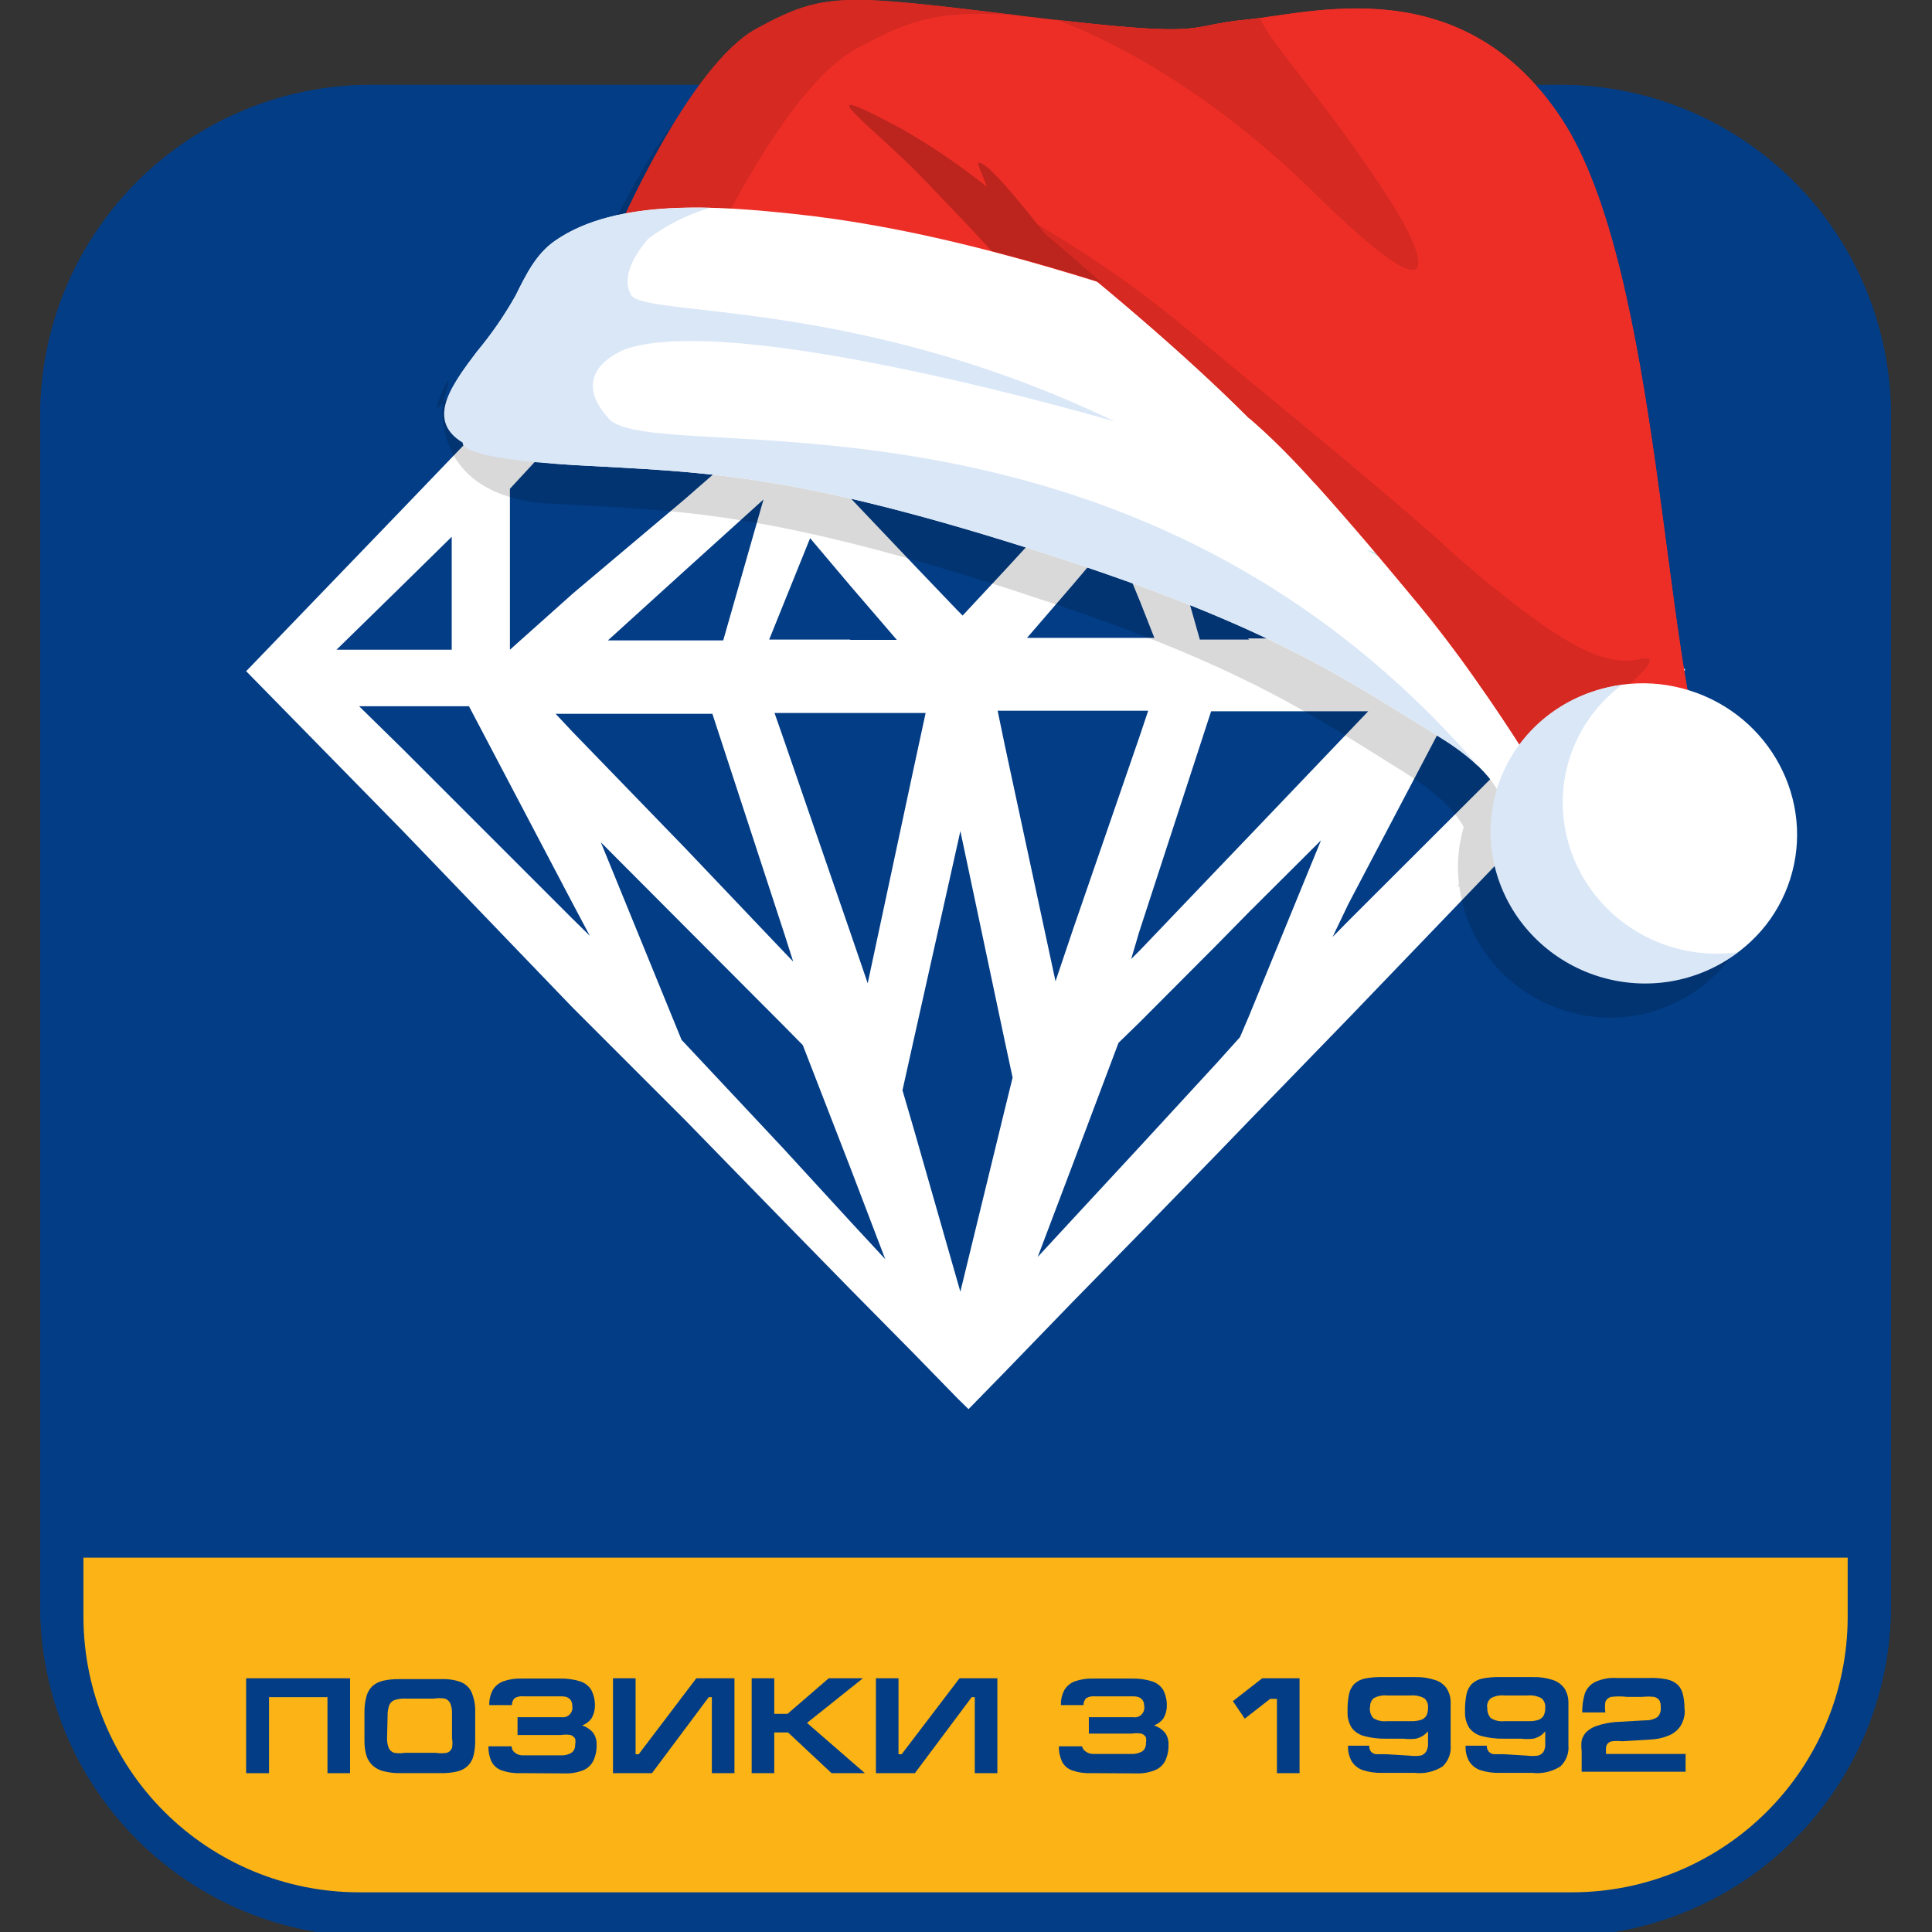
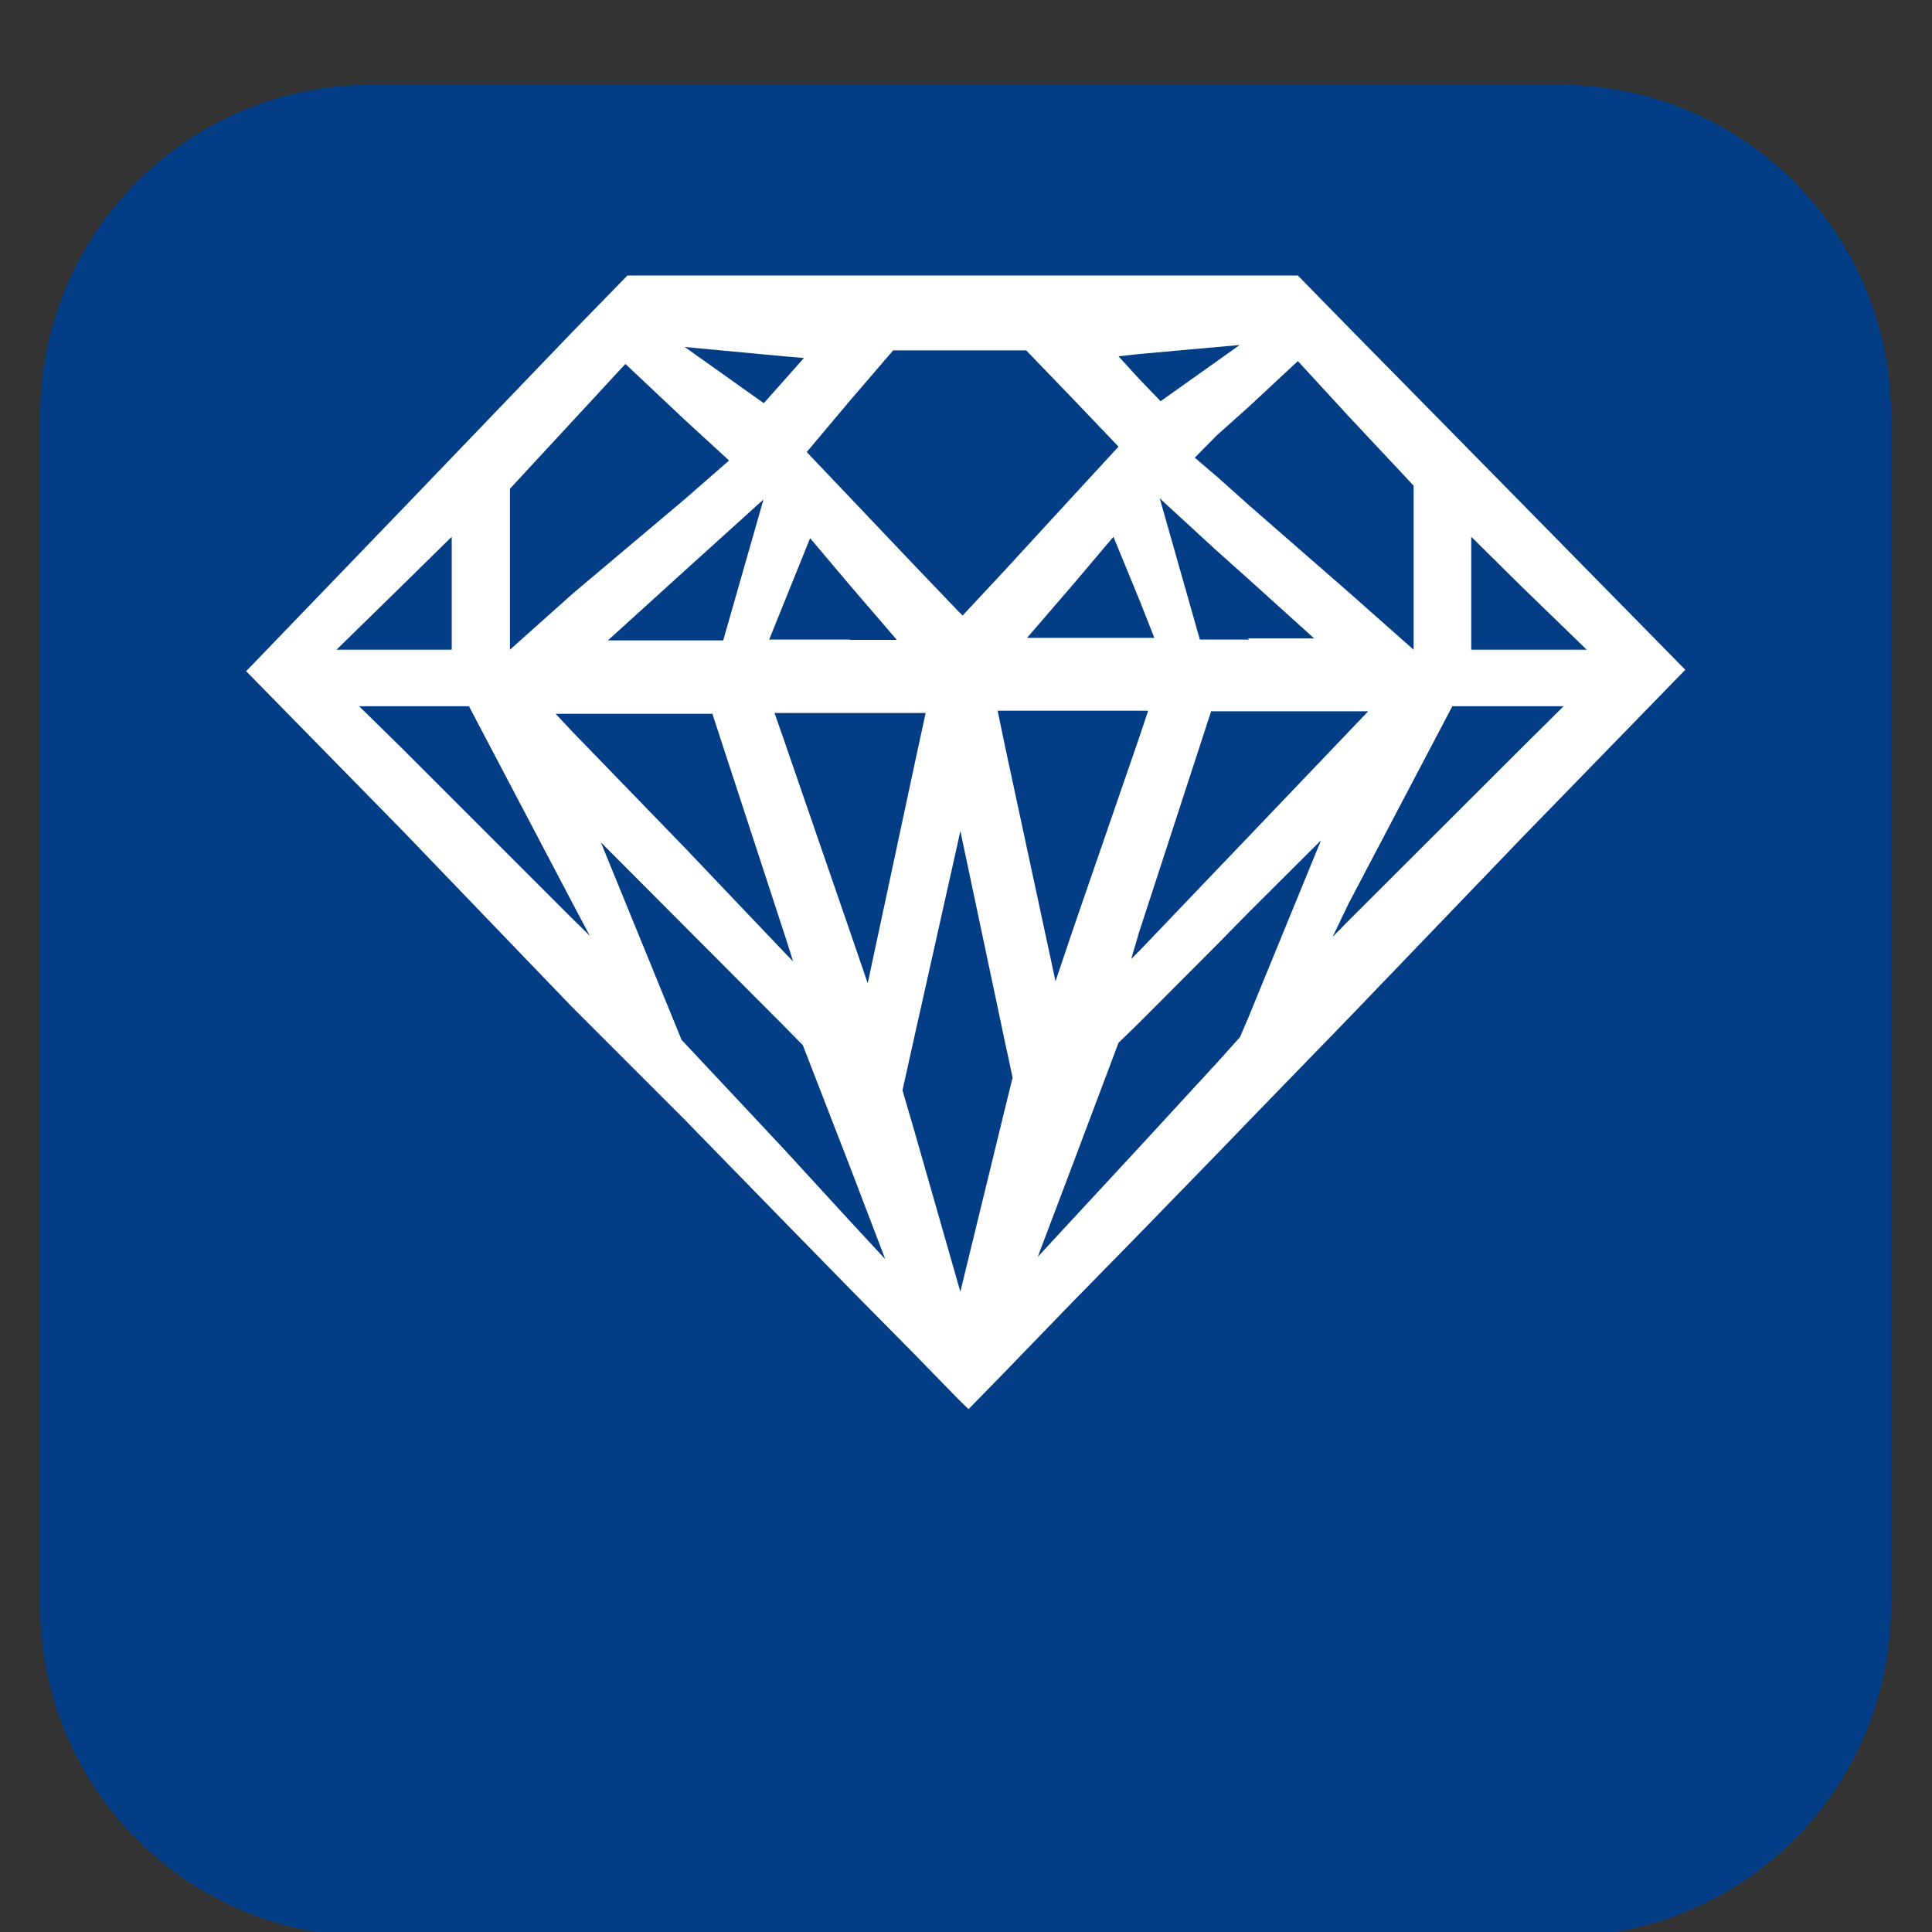
<svg xmlns="http://www.w3.org/2000/svg" width="48" height="48" viewBox="0 0 48 48" fill="none">
  <rect x="0" y="0" width="48" height="48" fill="#333333" stroke="none" />
  <g clip-path="url(#clip0)">
    <path d="M38.756 3.183C40.652 3.183 42.471 3.936 43.811 5.277C45.152 6.618 45.905 8.436 45.905 10.332V39.886C45.9 41.778 45.144 43.592 43.804 44.928C42.464 46.264 40.648 47.015 38.756 47.015H9.223C7.331 47.015 5.515 46.264 4.175 44.928C2.835 43.592 2.079 41.778 2.074 39.886V10.332C2.074 8.436 2.827 6.618 4.168 5.277C5.508 3.936 7.327 3.183 9.223 3.183H38.763H38.756ZM38.763 2.109H9.223C8.143 2.108 7.073 2.32 6.075 2.733C5.077 3.146 4.17 3.752 3.406 4.516C2.643 5.279 2.037 6.186 1.624 7.184C1.211 8.183 0.999 9.252 1 10.332V39.886C0.999 40.966 1.211 42.036 1.624 43.034C2.037 44.032 2.643 44.939 3.406 45.703C4.17 46.466 5.077 47.072 6.075 47.485C7.073 47.898 8.143 48.11 9.223 48.109H38.763C39.842 48.109 40.911 47.896 41.908 47.483C42.906 47.07 43.812 46.464 44.575 45.7C45.338 44.937 45.943 44.03 46.355 43.032C46.768 42.035 46.98 40.965 46.979 39.886V10.332C46.98 9.252 46.768 8.183 46.355 7.184C45.942 6.186 45.336 5.279 44.572 4.516C43.809 3.752 42.902 3.146 41.904 2.733C40.906 2.32 39.836 2.108 38.756 2.109" fill="#023D86" />
    <path d="M38.756 2.109H9.223C8.143 2.108 7.073 2.32 6.075 2.733C5.077 3.146 4.17 3.752 3.406 4.516C2.643 5.279 2.037 6.186 1.624 7.184C1.211 8.183 0.999 9.252 1 10.332V39.886C0.999 40.966 1.211 42.036 1.624 43.034C2.037 44.032 2.643 44.939 3.406 45.703C4.17 46.466 5.077 47.072 6.075 47.485C7.073 47.898 8.143 48.11 9.223 48.109H38.763C39.842 48.109 40.911 47.896 41.908 47.483C42.906 47.07 43.812 46.464 44.575 45.7C45.338 44.937 45.943 44.03 46.355 43.032C46.768 42.035 46.98 40.965 46.979 39.886V10.332C46.98 9.252 46.768 8.183 46.355 7.184C45.942 6.186 45.336 5.279 44.572 4.516C43.809 3.752 42.902 3.146 41.904 2.733C40.906 2.32 39.836 2.108 38.756 2.109Z" fill="#023D86" />
-     <path d="M2.073 38.699V40.194C2.081 42.004 2.804 43.737 4.086 45.015C5.368 46.293 7.104 47.012 8.914 47.014H39.085C40.892 47.006 42.622 46.285 43.899 45.008C45.177 43.731 45.898 42 45.905 40.194V38.699H2.073Z" fill="#FCB316" />
    <path fill-rule="evenodd" clip-rule="evenodd" d="M10.009 20.647L6.115 16.675L6.164 16.626L10.009 12.634L14.219 8.249L15.588 6.845H32.245L33.536 8.165L37.823 12.522L41.822 16.591L41.871 16.64L37.83 20.794L33.536 25.264L31.031 27.846L30.245 28.66L28.308 30.652L26.645 32.35L24.968 34.083L24.063 35.01L23.797 34.75L22.709 33.634L21.123 32.028L19.475 30.344L17.012 27.818L14.205 25.011L10.009 20.647ZM39.422 16.142L37.816 14.585L36.553 13.336V16.142H39.422ZM33.108 23.278L33.536 22.843L37.823 18.563L38.847 17.546H36.083L33.501 22.457L33.108 23.278ZM31.003 15.862H32.651L31.003 14.374L30.217 13.672L28.814 12.382L29.81 15.89H31.038L31.003 15.862ZM30.238 23.468L28.301 25.411L27.789 25.909L26.645 28.947L25.782 31.228L26.645 30.294L28.308 28.498L30.245 26.393L30.806 25.769L31.031 25.243L32.82 20.878L31.024 22.668L30.238 23.468ZM28.835 9.968L30.238 8.971L30.799 8.572L30.238 8.621L28.301 8.796L27.789 8.852L28.301 9.413L28.835 9.968ZM29.684 11.371L30.266 11.869L31.052 12.571L33.536 14.739L35.121 16.142V12.066L33.536 10.375L32.245 8.971L31.024 10.108L30.238 10.81L29.684 11.371ZM28.329 15.848H28.68L28.329 14.957L27.663 13.336L26.666 14.514L25.516 15.848H28.322H28.329ZM28.105 23.825L28.329 23.601L30.266 21.573L31.052 20.752L33.557 18.128L33.992 17.672H30.09L28.301 23.159L28.105 23.825ZM24.786 17.658L24.968 18.535L26.224 24.38L26.652 23.11L28.315 18.289L28.526 17.658H24.786ZM23.86 20.647L23.797 20.934L22.709 25.797L22.422 27.088L22.709 28.07L23.797 31.873L23.86 32.091L24.968 27.544L25.158 26.772L24.968 25.888L23.86 20.647ZM22.709 14.037L23.797 15.174L23.916 15.293L24.968 14.164L26.645 12.339L27.789 11.097L26.645 9.898L25.495 8.705H22.19L21.123 9.947L20.043 11.231L21.123 12.367L22.709 14.037ZM21.558 24.429L22.709 19.047L22.997 17.714H19.243L19.461 18.338L21.123 23.159L21.558 24.429ZM21.123 15.897H22.281L21.123 14.55L20.127 13.371L19.475 14.985L19.11 15.89H21.123V15.897ZM18.976 10.017L19.475 9.456L19.973 8.894L19.475 8.852L17.012 8.621H16.97H17.012L18.976 10.017ZM19.475 28.547L21.123 30.344L21.994 31.284L21.123 29.003L19.945 25.965L19.447 25.46L16.984 22.99L14.928 20.927L16.935 25.839L16.977 25.881L19.475 28.547ZM17.966 15.918L18.969 12.409L17.005 14.185L15.103 15.911H17.966V15.918ZM17.005 12.409L18.113 11.441L17.005 10.424L15.538 9.042L14.24 10.445L12.669 12.143V16.142L14.24 14.739L17.005 12.409ZM13.805 17.735L14.226 18.184L17.033 21.082L19.496 23.671L19.706 23.889L19.496 23.229L17.699 17.735H13.812H13.805ZM11.651 17.546H8.922L10.009 18.612L14.219 22.822L14.654 23.25L14.233 22.457L11.651 17.546ZM11.223 16.142V13.336L10.002 14.536L8.361 16.142H11.23H11.223Z" fill="white" />
-     <path d="M6.115 44.054V41.696H8.697V44.054H8.136V42.166H6.684V44.054H6.115Z" fill="#023D86" />
+     <path d="M6.115 44.054V41.696H8.697H8.136V42.166H6.684V44.054H6.115Z" fill="#023D86" />
    <path d="M11.806 43.246C11.808 43.374 11.793 43.501 11.763 43.625C11.739 43.718 11.691 43.803 11.623 43.871C11.551 43.94 11.461 43.988 11.363 44.011C11.23 44.042 11.093 44.056 10.957 44.053H9.925C9.79 44.054 9.656 44.038 9.525 44.004C9.426 43.98 9.334 43.932 9.259 43.864C9.187 43.796 9.133 43.712 9.104 43.618C9.07 43.499 9.053 43.377 9.055 43.253V42.551C9.052 42.414 9.069 42.277 9.104 42.145C9.13 42.049 9.181 41.962 9.251 41.892C9.326 41.827 9.415 41.781 9.511 41.759C9.647 41.728 9.786 41.714 9.925 41.717H10.957C11.121 41.71 11.285 41.733 11.441 41.787C11.561 41.832 11.659 41.923 11.714 42.039C11.782 42.199 11.813 42.371 11.806 42.544V43.246ZM9.616 43.19C9.614 43.272 9.628 43.353 9.658 43.428C9.671 43.457 9.689 43.482 9.712 43.502C9.735 43.523 9.762 43.538 9.792 43.548C9.88 43.563 9.97 43.563 10.058 43.548H10.823C10.916 43.563 11.011 43.563 11.104 43.548C11.132 43.538 11.159 43.523 11.18 43.502C11.202 43.482 11.219 43.456 11.23 43.428C11.245 43.347 11.245 43.264 11.23 43.183V42.58C11.235 42.491 11.22 42.403 11.188 42.32C11.175 42.292 11.156 42.267 11.133 42.247C11.111 42.226 11.084 42.211 11.055 42.201C10.964 42.186 10.872 42.186 10.781 42.201H10.079C9.987 42.197 9.894 42.208 9.806 42.236C9.776 42.246 9.749 42.263 9.726 42.285C9.703 42.306 9.685 42.333 9.672 42.362C9.642 42.445 9.628 42.533 9.63 42.622L9.616 43.19Z" fill="#023D86" />
    <path d="M12.928 44.053C12.768 44.06 12.609 44.036 12.458 43.983C12.352 43.944 12.264 43.867 12.212 43.766C12.157 43.647 12.131 43.518 12.135 43.387H12.711C12.711 43.417 12.718 43.446 12.731 43.473C12.745 43.5 12.764 43.523 12.788 43.541C12.843 43.587 12.912 43.612 12.984 43.611H13.924C14.02 43.617 14.115 43.596 14.198 43.548C14.229 43.525 14.254 43.494 14.27 43.458C14.286 43.423 14.292 43.384 14.289 43.345C14.3 43.296 14.3 43.246 14.289 43.197C14.264 43.154 14.224 43.122 14.177 43.106C14.098 43.093 14.017 43.093 13.938 43.106H12.858V42.664H13.953C13.989 42.669 14.027 42.665 14.062 42.653C14.097 42.641 14.128 42.621 14.154 42.594C14.18 42.568 14.2 42.535 14.211 42.5C14.222 42.465 14.225 42.427 14.219 42.391C14.219 42.229 14.128 42.145 13.953 42.145H13.005C12.927 42.135 12.848 42.153 12.781 42.194C12.74 42.241 12.717 42.301 12.718 42.363H12.156C12.152 42.233 12.181 42.105 12.241 41.991C12.299 41.891 12.391 41.814 12.5 41.773C12.649 41.721 12.806 41.697 12.963 41.703H13.917C14.086 41.699 14.254 41.723 14.416 41.773C14.529 41.809 14.626 41.883 14.689 41.984C14.751 42.103 14.783 42.235 14.78 42.37C14.782 42.483 14.753 42.594 14.696 42.692C14.638 42.772 14.557 42.833 14.465 42.868C14.568 42.901 14.66 42.962 14.731 43.043C14.796 43.13 14.828 43.237 14.822 43.345C14.828 43.485 14.799 43.625 14.738 43.752C14.685 43.857 14.595 43.939 14.486 43.983C14.341 44.039 14.185 44.066 14.03 44.06L12.928 44.053Z" fill="#023D86" />
    <path d="M17.686 44.054V42.166H17.608L16.198 44.054H15.23V41.696H15.791V43.584H15.868L17.3 41.696H18.247V44.054H17.686Z" fill="#023D86" />
    <path d="M18.675 44.054V41.696H19.236V42.58H19.566L20.59 41.696H21.439L20.05 42.805L21.488 44.054H20.66L19.58 43.043H19.236V44.054H18.675Z" fill="#023D86" />
    <path d="M24.218 44.054V42.166H24.141L22.73 44.054H21.762V41.696H22.323V43.584H22.401L23.839 41.696H24.779V44.054H24.218Z" fill="#023D86" />
    <path d="M27.102 44.053C26.942 44.06 26.782 44.036 26.631 43.983C26.525 43.944 26.437 43.867 26.386 43.766C26.331 43.647 26.304 43.518 26.309 43.387H26.884C26.894 43.435 26.921 43.477 26.961 43.506C27.016 43.552 27.086 43.577 27.158 43.576H28.098C28.195 43.583 28.293 43.561 28.378 43.513C28.41 43.49 28.434 43.459 28.45 43.423C28.466 43.388 28.473 43.349 28.47 43.31C28.48 43.261 28.48 43.211 28.47 43.162C28.445 43.119 28.405 43.087 28.357 43.071C28.278 43.058 28.198 43.058 28.119 43.071H27.052V42.664H28.154C28.191 42.67 28.229 42.667 28.265 42.656C28.301 42.644 28.334 42.624 28.361 42.597C28.387 42.571 28.407 42.538 28.419 42.502C28.431 42.466 28.434 42.428 28.428 42.391C28.428 42.229 28.336 42.145 28.154 42.145H27.207C27.128 42.135 27.049 42.153 26.982 42.194C26.941 42.24 26.918 42.3 26.919 42.363H26.358C26.354 42.233 26.383 42.105 26.442 41.991C26.501 41.891 26.593 41.814 26.701 41.773C26.85 41.721 27.007 41.697 27.165 41.703H28.119C28.29 41.699 28.461 41.722 28.624 41.773C28.737 41.809 28.834 41.883 28.898 41.984C28.96 42.103 28.991 42.235 28.989 42.37C28.991 42.483 28.962 42.594 28.905 42.692C28.846 42.772 28.765 42.833 28.673 42.868C28.776 42.901 28.868 42.962 28.94 43.043C29.005 43.13 29.037 43.237 29.031 43.345C29.036 43.485 29.007 43.625 28.947 43.752C28.891 43.858 28.799 43.94 28.687 43.983C28.542 44.039 28.387 44.066 28.231 44.06L27.102 44.053Z" fill="#023D86" />
    <path d="M32.287 44.054H31.725V42.208H31.557L30.925 42.7L30.631 42.264L31.36 41.696H32.287V44.054Z" fill="#023D86" />
    <path d="M35.016 43.618C35.107 43.63 35.199 43.63 35.29 43.618C35.348 43.605 35.398 43.57 35.43 43.52C35.466 43.461 35.483 43.392 35.479 43.323V43.015C35.444 43.054 35.404 43.089 35.36 43.12C35.304 43.156 35.242 43.182 35.178 43.197C35.075 43.209 34.971 43.209 34.869 43.197H34.434C34.254 43.201 34.074 43.18 33.901 43.134C33.776 43.103 33.664 43.032 33.585 42.93C33.509 42.809 33.472 42.667 33.48 42.523C33.475 42.38 33.487 42.236 33.515 42.095C33.534 41.998 33.58 41.908 33.648 41.836C33.721 41.769 33.811 41.723 33.907 41.703C34.053 41.675 34.201 41.663 34.35 41.667H35.17C35.332 41.663 35.494 41.687 35.648 41.738C35.767 41.772 35.871 41.846 35.942 41.948C36.011 42.057 36.045 42.184 36.041 42.313V43.358C36.05 43.455 36.037 43.553 36.002 43.644C35.968 43.735 35.914 43.817 35.844 43.885C35.636 44.018 35.388 44.075 35.142 44.046H34.343C34.176 44.052 34.01 44.028 33.851 43.976C33.737 43.935 33.64 43.856 33.578 43.751C33.515 43.635 33.485 43.504 33.493 43.372H34.02C34.015 43.425 34.03 43.478 34.062 43.52C34.095 43.555 34.14 43.577 34.188 43.583H34.427L35.016 43.618ZM34.034 42.418C34.029 42.466 34.034 42.514 34.048 42.56C34.063 42.606 34.086 42.648 34.118 42.685C34.218 42.748 34.337 42.776 34.455 42.762H35.051C35.139 42.767 35.227 42.755 35.311 42.727C35.368 42.708 35.415 42.667 35.444 42.615C35.469 42.555 35.481 42.49 35.479 42.425C35.483 42.382 35.477 42.339 35.461 42.299C35.445 42.259 35.42 42.223 35.388 42.194C35.283 42.137 35.163 42.112 35.044 42.123H34.462C34.345 42.112 34.228 42.137 34.125 42.194C34.095 42.222 34.072 42.257 34.057 42.296C34.042 42.335 34.037 42.377 34.041 42.418" fill="#023D86" />
    <path d="M37.935 43.618C38.026 43.63 38.118 43.63 38.209 43.618C38.266 43.604 38.317 43.569 38.349 43.52C38.382 43.46 38.397 43.392 38.391 43.323V43.014C38.358 43.054 38.32 43.089 38.279 43.12C38.223 43.156 38.161 43.182 38.096 43.197C37.994 43.209 37.89 43.209 37.788 43.197H37.353C37.173 43.2 36.993 43.179 36.819 43.134C36.694 43.104 36.583 43.032 36.504 42.93C36.428 42.809 36.391 42.667 36.398 42.523C36.395 42.38 36.406 42.236 36.434 42.095C36.453 41.998 36.499 41.908 36.567 41.836C36.64 41.769 36.73 41.723 36.827 41.703C36.972 41.675 37.12 41.663 37.269 41.667H38.09C38.254 41.662 38.418 41.686 38.574 41.737C38.692 41.773 38.796 41.847 38.868 41.948C38.937 42.057 38.971 42.184 38.967 42.313V43.358C38.976 43.455 38.963 43.553 38.928 43.644C38.895 43.735 38.84 43.817 38.77 43.885C38.562 44.018 38.314 44.075 38.068 44.046H37.261C37.095 44.052 36.929 44.028 36.77 43.976C36.656 43.935 36.559 43.856 36.497 43.751C36.434 43.635 36.404 43.504 36.413 43.372H36.939C36.937 43.426 36.955 43.478 36.988 43.52C37.022 43.555 37.066 43.577 37.114 43.583H37.353L37.935 43.618ZM36.953 42.418C36.948 42.466 36.953 42.514 36.967 42.56C36.982 42.606 37.005 42.648 37.037 42.685C37.137 42.748 37.256 42.775 37.374 42.762H37.97C38.058 42.767 38.146 42.755 38.23 42.727C38.284 42.706 38.329 42.666 38.356 42.615C38.382 42.555 38.394 42.49 38.391 42.425C38.395 42.382 38.389 42.339 38.373 42.299C38.357 42.259 38.332 42.223 38.3 42.194C38.195 42.137 38.075 42.112 37.956 42.123H37.374C37.257 42.112 37.139 42.136 37.037 42.194C37.006 42.221 36.981 42.256 36.965 42.295C36.949 42.334 36.943 42.376 36.946 42.418" fill="#023D86" />
    <path d="M41.857 42.482C41.863 42.623 41.826 42.762 41.752 42.882C41.68 42.989 41.577 43.072 41.457 43.12C41.314 43.179 41.162 43.212 41.008 43.218L40.306 43.261C40.222 43.252 40.138 43.252 40.054 43.261C40.009 43.266 39.967 43.288 39.938 43.324C39.91 43.359 39.896 43.404 39.9 43.45V43.576H41.878V44.018H39.296V43.506C39.285 43.418 39.285 43.328 39.296 43.239C39.317 43.16 39.358 43.088 39.415 43.029C39.492 42.958 39.583 42.906 39.682 42.875C39.83 42.826 39.983 42.795 40.138 42.783L40.882 42.741C40.989 42.745 41.094 42.715 41.184 42.657C41.213 42.625 41.235 42.587 41.248 42.546C41.261 42.505 41.266 42.462 41.261 42.419C41.266 42.358 41.254 42.297 41.226 42.243C41.194 42.199 41.146 42.169 41.092 42.159C40.997 42.148 40.9 42.148 40.805 42.159H40.419C40.291 42.143 40.161 42.143 40.033 42.159C40.001 42.165 39.97 42.18 39.944 42.2C39.919 42.221 39.899 42.248 39.886 42.278C39.871 42.367 39.871 42.456 39.886 42.545H39.31C39.307 42.388 39.329 42.232 39.373 42.082C39.416 41.958 39.503 41.855 39.619 41.794C39.787 41.714 39.973 41.677 40.159 41.689H40.994C41.135 41.684 41.277 41.696 41.415 41.724C41.511 41.743 41.6 41.786 41.675 41.85C41.74 41.914 41.786 41.994 41.808 42.082C41.839 42.206 41.853 42.333 41.85 42.461" fill="#023D86" />
    <g clip-path="url(#clip1)">
      <path d="M11 10C11.363 9.563 12.223 9.495 12.5 9C12.755 8.487 12.681 7.28 13.15 6.949C13.265 6.869 13.385 6.796 13.51 6.73L13.623 6.674C13.716 6.628 13.812 6.582 13.912 6.536L14.029 6.497C14.148 6.452 14.27 6.414 14.394 6.383L14.441 6.368C14.588 6.328 14.738 6.295 14.891 6.265C15.428 5.116 16.811 2.391 18.134 1.669L18.288 1.587L18.346 1.555L18.435 1.509L18.523 1.466L18.576 1.439L18.68 1.389L18.712 1.374L18.826 1.323L18.845 1.313L18.96 1.265L18.973 1.269L19.09 1.223L19.1 1.226L19.215 1.187L19.227 1.191L19.341 1.155L19.355 1.16L19.467 1.129L19.482 1.134L19.595 1.107L19.612 1.113L19.726 1.089L19.745 1.095L19.862 1.077L19.883 1.084L20.002 1.068L20.028 1.065L20.15 1.055L20.18 1.054L20.306 1.047L20.341 1.045L20.468 1.041L20.51 1.041L20.64 1.04L20.686 1.041L20.82 1.044L20.873 1.045L21.011 1.05L21.07 1.052L21.216 1.06L21.282 1.064L21.434 1.076L21.507 1.08L21.663 1.093L21.747 1.101L21.909 1.115L22.002 1.124L22.201 1.052L22.304 1.061L22.477 1.079L22.592 1.09L22.774 1.111L22.897 1.125L23.09 1.147L23.22 1.162L23.424 1.185L23.572 1.202L23.795 1.229L23.941 1.245L24.165 1.27L24.34 1.291L24.847 1.353L25.501 1.428L25.806 1.463L25.918 1.475L26.129 1.498L26.237 1.509L26.43 1.529L26.527 1.539L26.709 1.557L26.797 1.567L26.966 1.581L27.048 1.589L27.204 1.601L27.276 1.608L27.423 1.62L27.487 1.624L27.621 1.632L27.681 1.635L27.802 1.641L27.863 1.644L27.975 1.65L28.024 1.651L28.129 1.655L28.171 1.656L28.268 1.657L28.307 1.658L28.395 1.658L28.427 1.668L28.511 1.667L28.538 1.676L28.616 1.673L28.639 1.68L28.712 1.676L28.733 1.683L28.805 1.676L28.822 1.681L28.892 1.673L28.905 1.677L28.973 1.667L29.044 1.655C29.199 1.628 29.341 1.595 29.519 1.562L29.544 1.558L29.571 1.553L29.598 1.547L29.637 1.541L29.649 1.545L29.669 1.551L29.685 1.557L29.777 1.466L29.789 1.47L29.819 1.466L29.831 1.47L29.885 1.461L29.924 1.455L30.02 1.431L30.061 1.425L30.196 1.411C30.301 1.4 30.42 1.385 30.544 1.367C32.289 1.124 35.697 0.361 37.965 3.86C39.946 6.916 40.334 14.066 41.032 18.023L41.083 18.039C41.771 18.256 42.383 18.663 42.846 19.213C43.308 19.763 43.601 20.433 43.69 21.141C43.779 21.849 43.66 22.567 43.348 23.207C43.035 23.847 42.541 24.383 41.927 24.751L41.828 24.807C41.751 24.85 41.672 24.89 41.592 24.927L41.466 24.983L41.319 25.043C41.243 25.071 41.165 25.097 41.087 25.123L40.96 25.159L40.774 25.203L40.663 25.225C40.571 25.242 40.479 25.255 40.386 25.264L40.281 25.272C40.183 25.28 40.084 25.286 39.983 25.284L39.923 25.281C39.83 25.279 39.736 25.274 39.642 25.266L39.572 25.259C39.466 25.247 39.36 25.231 39.254 25.209L39.186 25.188C39.079 25.154 38.97 25.138 38.854 25.102C38.169 24.886 37.561 24.48 37.1 23.933C36.639 23.386 36.346 22.721 36.255 22.016L36.205 22.014C36.205 22.014 36.221 21.998 36.249 21.968C36.189 21.491 36.229 21.007 36.366 20.547C36.237 20.321 36.075 20.115 35.883 19.936C35.83 19.885 35.772 19.832 35.702 19.776L35.654 19.735L35.503 19.612L35.435 19.561L35.269 19.44L35.199 19.39C35.117 19.334 35.033 19.278 34.94 19.219C33.086 18.061 31.65 17.096 28.816 15.961L28.438 15.812C27.796 15.561 27.084 15.302 26.282 15.03C25.799 14.878 25.289 14.699 24.742 14.526C18.895 12.68 16.738 12.676 13.699 12.515C10.66 12.354 11 10 11 10C11.5 8.5 10.506 10.674 11 10Z" fill="black" fill-opacity="0.15" />
      <path d="M15.313 5.82C15.313 5.82 17.104 1.63 18.8 0.71C20.496 -0.211 20.915 -0.15 25.559 0.415C30.203 0.979 29.359 0.64 30.967 0.489C32.575 0.339 36.337 -0.796 38.804 2.963C41.27 6.722 41.323 16.666 42.477 19.268L39.073 20.677C39.073 20.677 37.279 17.451 35.143 14.897C33.006 12.342 30.966 9.928 30.079 9.82C29.192 9.712 23.368 8.5 23.368 8.5L18.271 6.788L15.313 5.82Z" fill="#ED2E26" />
      <path d="M21.31 1.19C19.767 2.019 18.174 5.077 17.483 6.53L15.311 5.819C15.311 5.819 17.102 1.629 18.798 0.709C20.494 -0.212 20.904 -0.151 25.348 0.387C23.363 0.24 22.69 0.449 21.31 1.19Z" fill="#D52922" />
      <path d="M11.843 8.744C12.208 8.307 12.531 7.839 12.81 7.344C13.065 6.83 13.312 6.317 13.784 5.986C15.334 4.905 17.907 5.121 19.752 5.318C22.404 5.6 25.012 6.291 27.552 7.092C29.853 7.791 32.083 8.705 34.212 9.82C35.992 10.779 38.719 12.08 39.454 14.086C39.652 14.626 39.56 15.19 39.473 15.757C39.417 16.322 39.413 16.891 39.461 17.459C39.48 18.295 39.322 21.313 37.058 21.123C37.058 21.123 38.394 19.94 35.787 18.326C33.18 16.712 31.39 15.464 25.49 13.602C19.59 11.74 17.412 11.729 14.347 11.559C9.631 11.298 11.349 9.418 11.843 8.744Z" fill="white" />
-       <path d="M11.843 8.744C12.208 8.307 12.531 7.839 12.81 7.344C13.066 6.83 13.312 6.317 13.784 5.987C14.792 5.28 16.244 5.133 17.64 5.163C17.091 5.326 16.575 5.582 16.117 5.921C16.05 5.993 15.357 6.756 15.675 7.324C15.992 7.892 21.271 7.371 27.698 10.474C27.698 10.474 18.237 7.69 15.502 8.688C15.088 8.872 14.218 9.407 15.129 10.405C16.272 11.653 28.008 8.944 36.733 19.042C36.444 18.771 36.127 18.531 35.787 18.326C33.182 16.706 31.39 15.464 25.49 13.602C19.59 11.74 17.412 11.729 14.347 11.559C11.282 11.39 11.5 11 11.5 11C10.5 10.405 11.349 9.418 11.843 8.744Z" fill="#DAE7F7" />
      <path d="M36.837 14.659C36.989 14.728 37.154 14.762 37.321 14.759C37.465 14.762 37.606 14.717 37.721 14.633C37.836 14.548 37.918 14.428 37.956 14.292C38.132 13.733 37.638 13.072 37.488 12.895C36.068 11.201 33.167 9.323 32.915 9.158C33.354 9.368 33.792 9.586 34.222 9.819C36.107 10.833 39.056 12.232 39.571 14.451C39.64 14.788 39.629 15.135 39.539 15.466C39.367 16.196 39.451 16.786 39.468 17.472C39.474 17.848 39.45 18.224 39.395 18.596C39.222 17.578 38.352 16.616 37.445 15.866C36.334 15.044 35.161 14.306 33.938 13.659C34.932 13.907 35.902 14.242 36.837 14.659Z" fill="#CCE8EB" />
      <path d="M26.452 0.518C30.101 0.931 29.463 0.627 30.967 0.487C32.576 0.334 36.338 -0.798 38.804 2.961C41.271 6.72 41.323 16.666 42.477 19.268L39.073 20.677C39.073 20.677 37.279 17.451 35.142 14.897C33.594 13.032 32.092 11.265 31.044 10.393L31.031 10.389C27.687 7.041 22.437 3.238 22.437 3.238L26.452 0.518Z" fill="#ED2E26" />
      <path d="M31.313 0.445C31.477 0.994 33 2.582 34.565 5.025C35.415 6.357 36.044 8.129 32.653 4.791C29.261 1.453 26.225 0.488 26.225 0.488C30.125 0.944 29.438 0.633 30.966 0.489C31.069 0.478 31.19 0.464 31.313 0.445Z" fill="#D52922" />
      <path d="M24.766 4.977C25.977 5.703 27.524 6.535 29.555 8.229C31.701 10.025 33.654 11.572 35.763 13.435C36.57 14.183 37.424 14.88 38.319 15.523C38.975 15.96 39.893 16.572 40.73 16.378C41.825 16.121 39.15 18.021 38.124 19.087L37.843 18.64L37.83 18.622L37.526 18.153L37.514 18.133C37.296 17.8 37.061 17.451 36.811 17.095L36.791 17.068L36.434 16.549L36.397 16.498C36.277 16.334 36.155 16.169 36.03 16.005L35.987 15.947C35.86 15.78 35.732 15.615 35.603 15.45L35.571 15.41C35.432 15.233 35.29 15.059 35.146 14.886L34.806 14.479L34.678 14.326L34.474 14.083L34.304 13.878L34.16 13.706L33.795 13.279L33.701 13.169L33.47 12.913L33.414 12.847C33.156 12.55 32.906 12.267 32.663 11.998L32.65 11.994C32.151 11.428 31.615 10.894 31.045 10.396L31.032 10.392C29.12 8.47 26.583 6.406 24.77 4.994L24.766 4.977Z" fill="#D52922" />
      <path d="M22.518 3.282L22.442 3.226L22.488 3.24L22.518 3.282Z" fill="#D52922" />
      <path d="M39.749 24.228C37.753 23.599 36.635 21.505 37.251 19.552C37.868 17.599 39.986 16.526 41.981 17.156C43.977 17.786 45.096 19.88 44.479 21.833C43.863 23.786 41.745 24.858 39.749 24.228Z" fill="white" />
      <path d="M40.296 17.016C39.633 17.511 39.158 18.21 38.947 19.004C38.736 19.798 38.801 20.642 39.131 21.403C39.461 22.164 40.038 22.798 40.771 23.206C41.504 23.614 42.351 23.773 43.179 23.658C42.722 24.008 42.188 24.249 41.619 24.362C41.049 24.475 40.459 24.457 39.894 24.309C39.329 24.162 38.805 23.889 38.362 23.512C37.919 23.135 37.569 22.664 37.34 22.135C37.11 21.606 37.007 21.034 37.039 20.463C37.07 19.892 37.235 19.337 37.521 18.842C37.807 18.347 38.206 17.925 38.688 17.608C39.169 17.291 39.719 17.089 40.296 17.016Z" fill="#DAE7F7" />
      <path d="M22.444 3.226C23.171 3.645 23.865 4.119 24.52 4.643C24.362 4.194 24.161 3.908 24.456 4.102C24.751 4.296 25.498 5.213 25.946 5.797C26.428 6.201 26.908 6.616 27.37 7.023C26.469 6.739 25.556 6.474 24.638 6.237C24.021 5.563 23.428 4.954 22.992 4.495C21.72 3.158 19.747 1.772 22.444 3.226Z" fill="#BC241E" />
    </g>
  </g>
  <defs>
    <clipPath id="clip0">
      <rect width="48" height="48" fill="white" />
    </clipPath>
    <clipPath id="clip1">
-       <rect width="36.036" height="22.523" fill="white" transform="matrix(-0.954 -0.301 -0.301 0.954 49.808 4.95)" />
-     </clipPath>
+       </clipPath>
  </defs>
</svg>